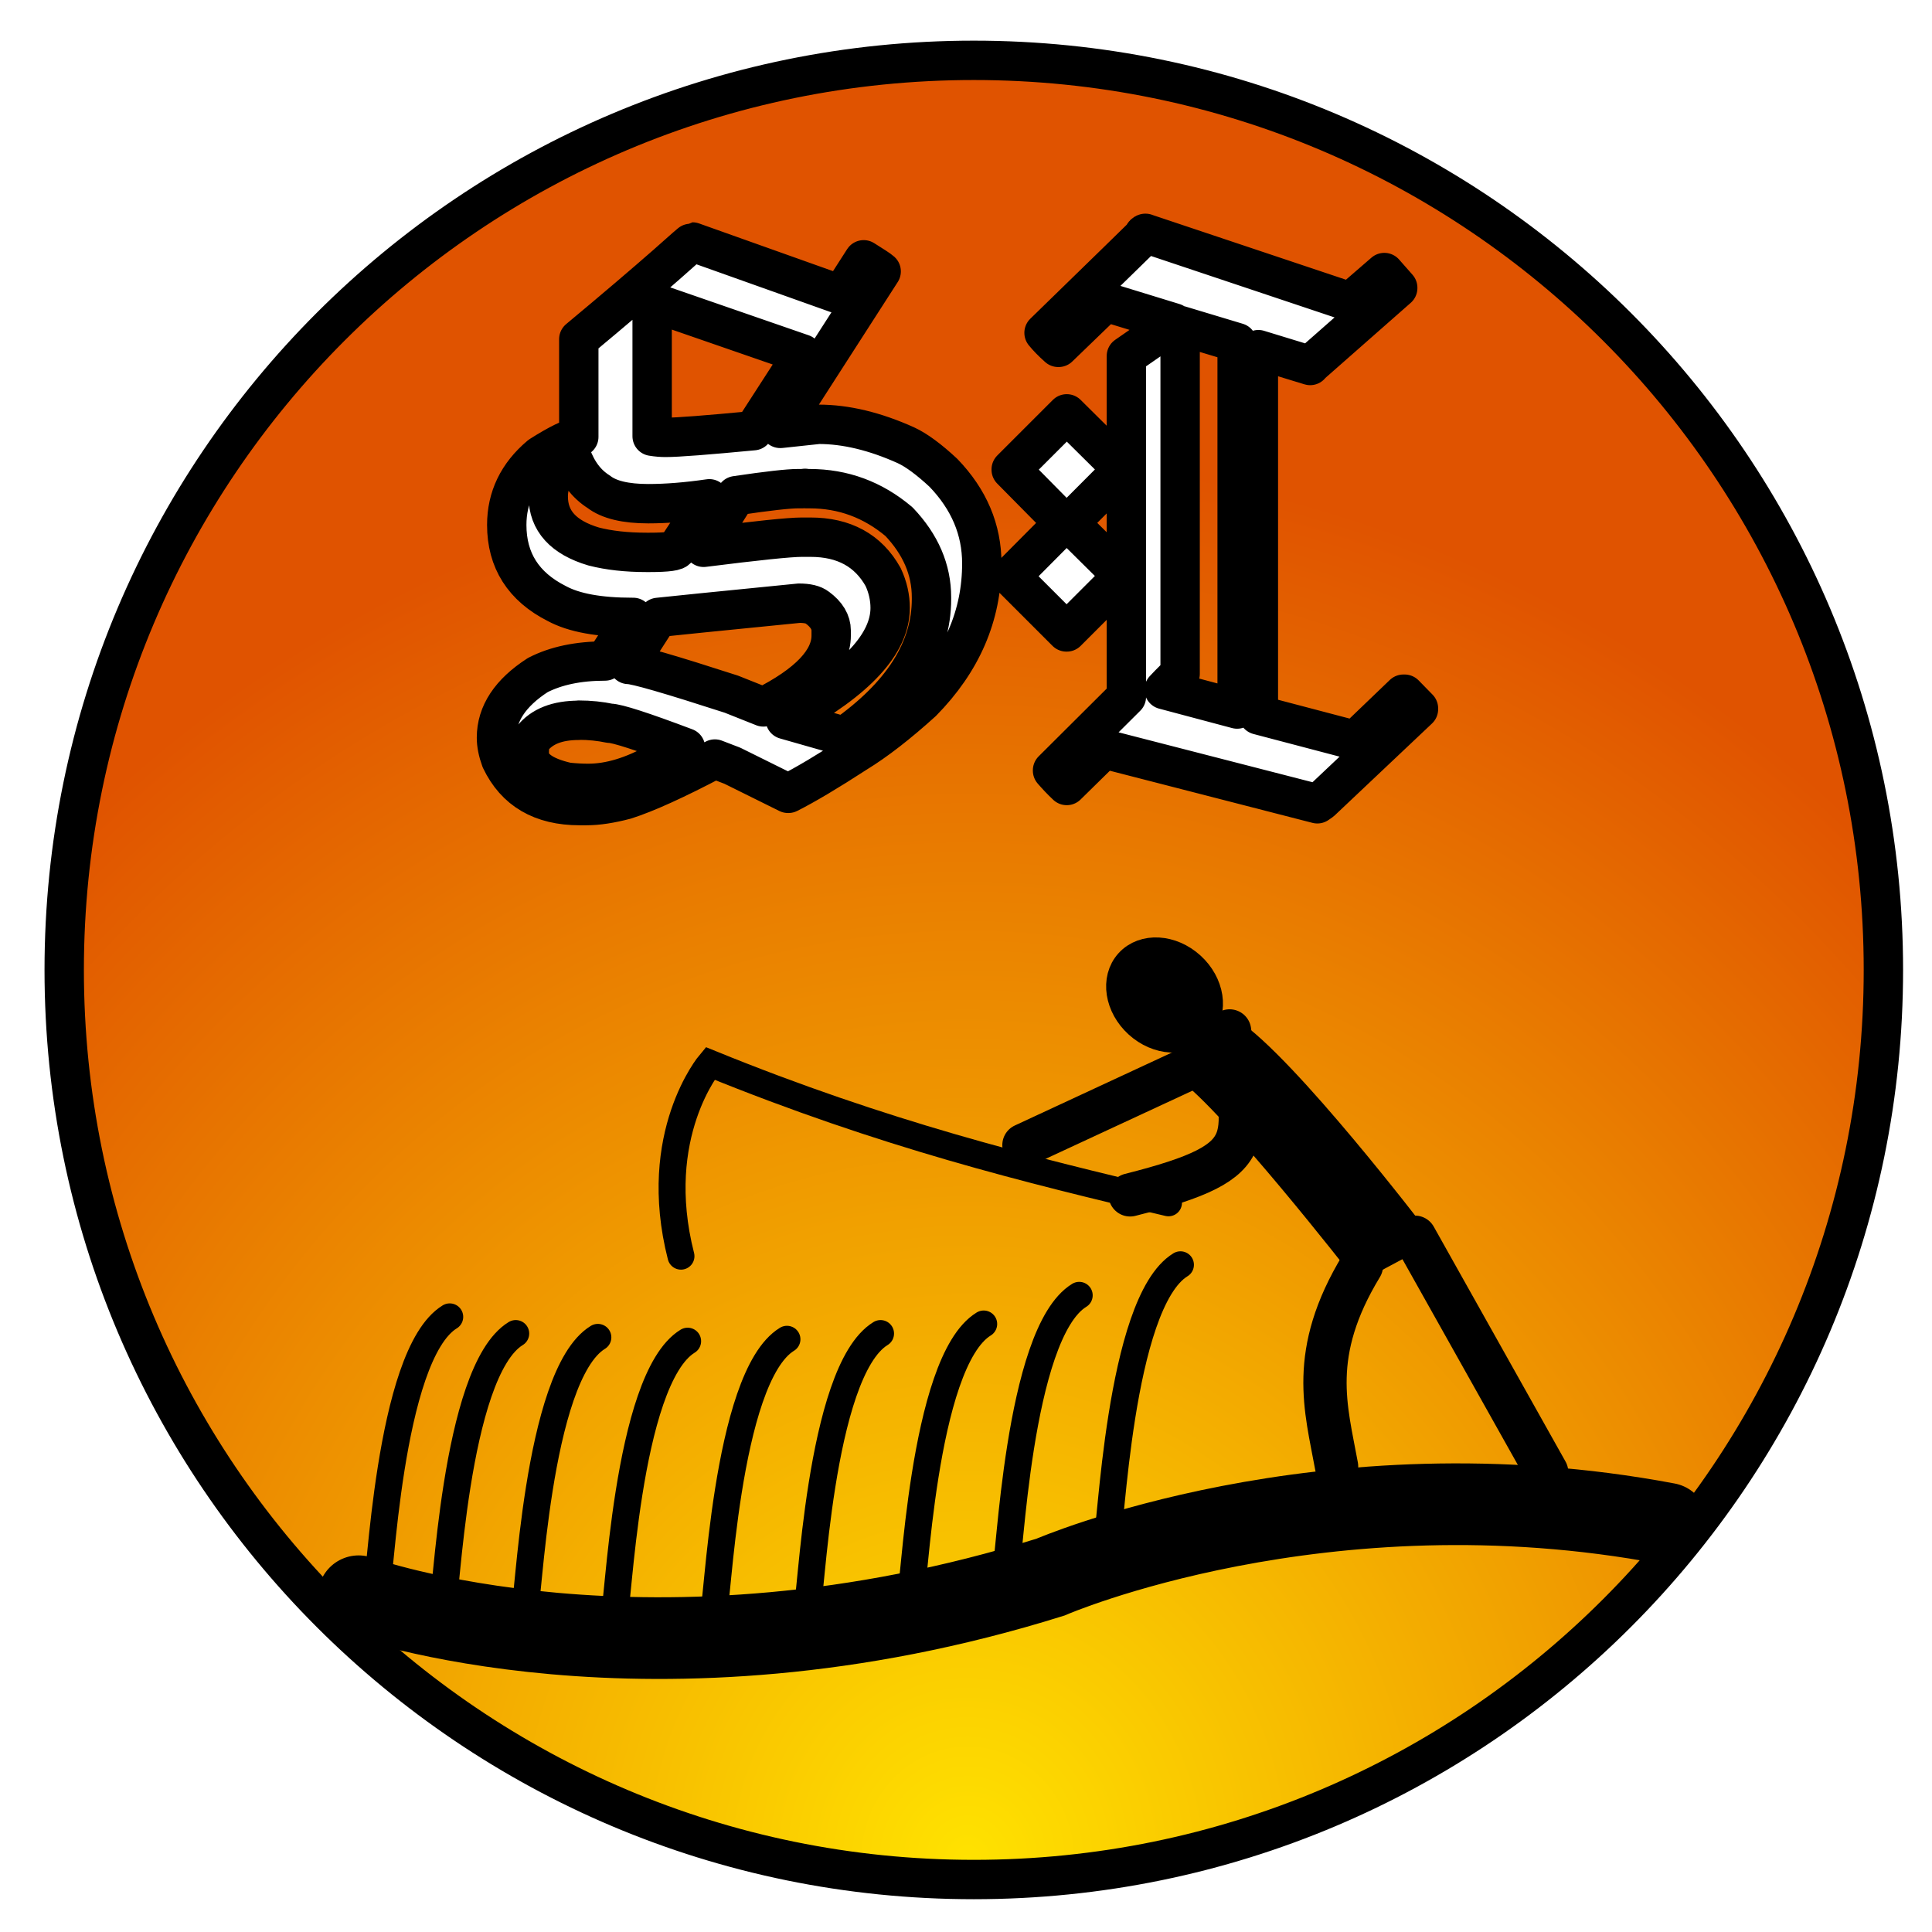
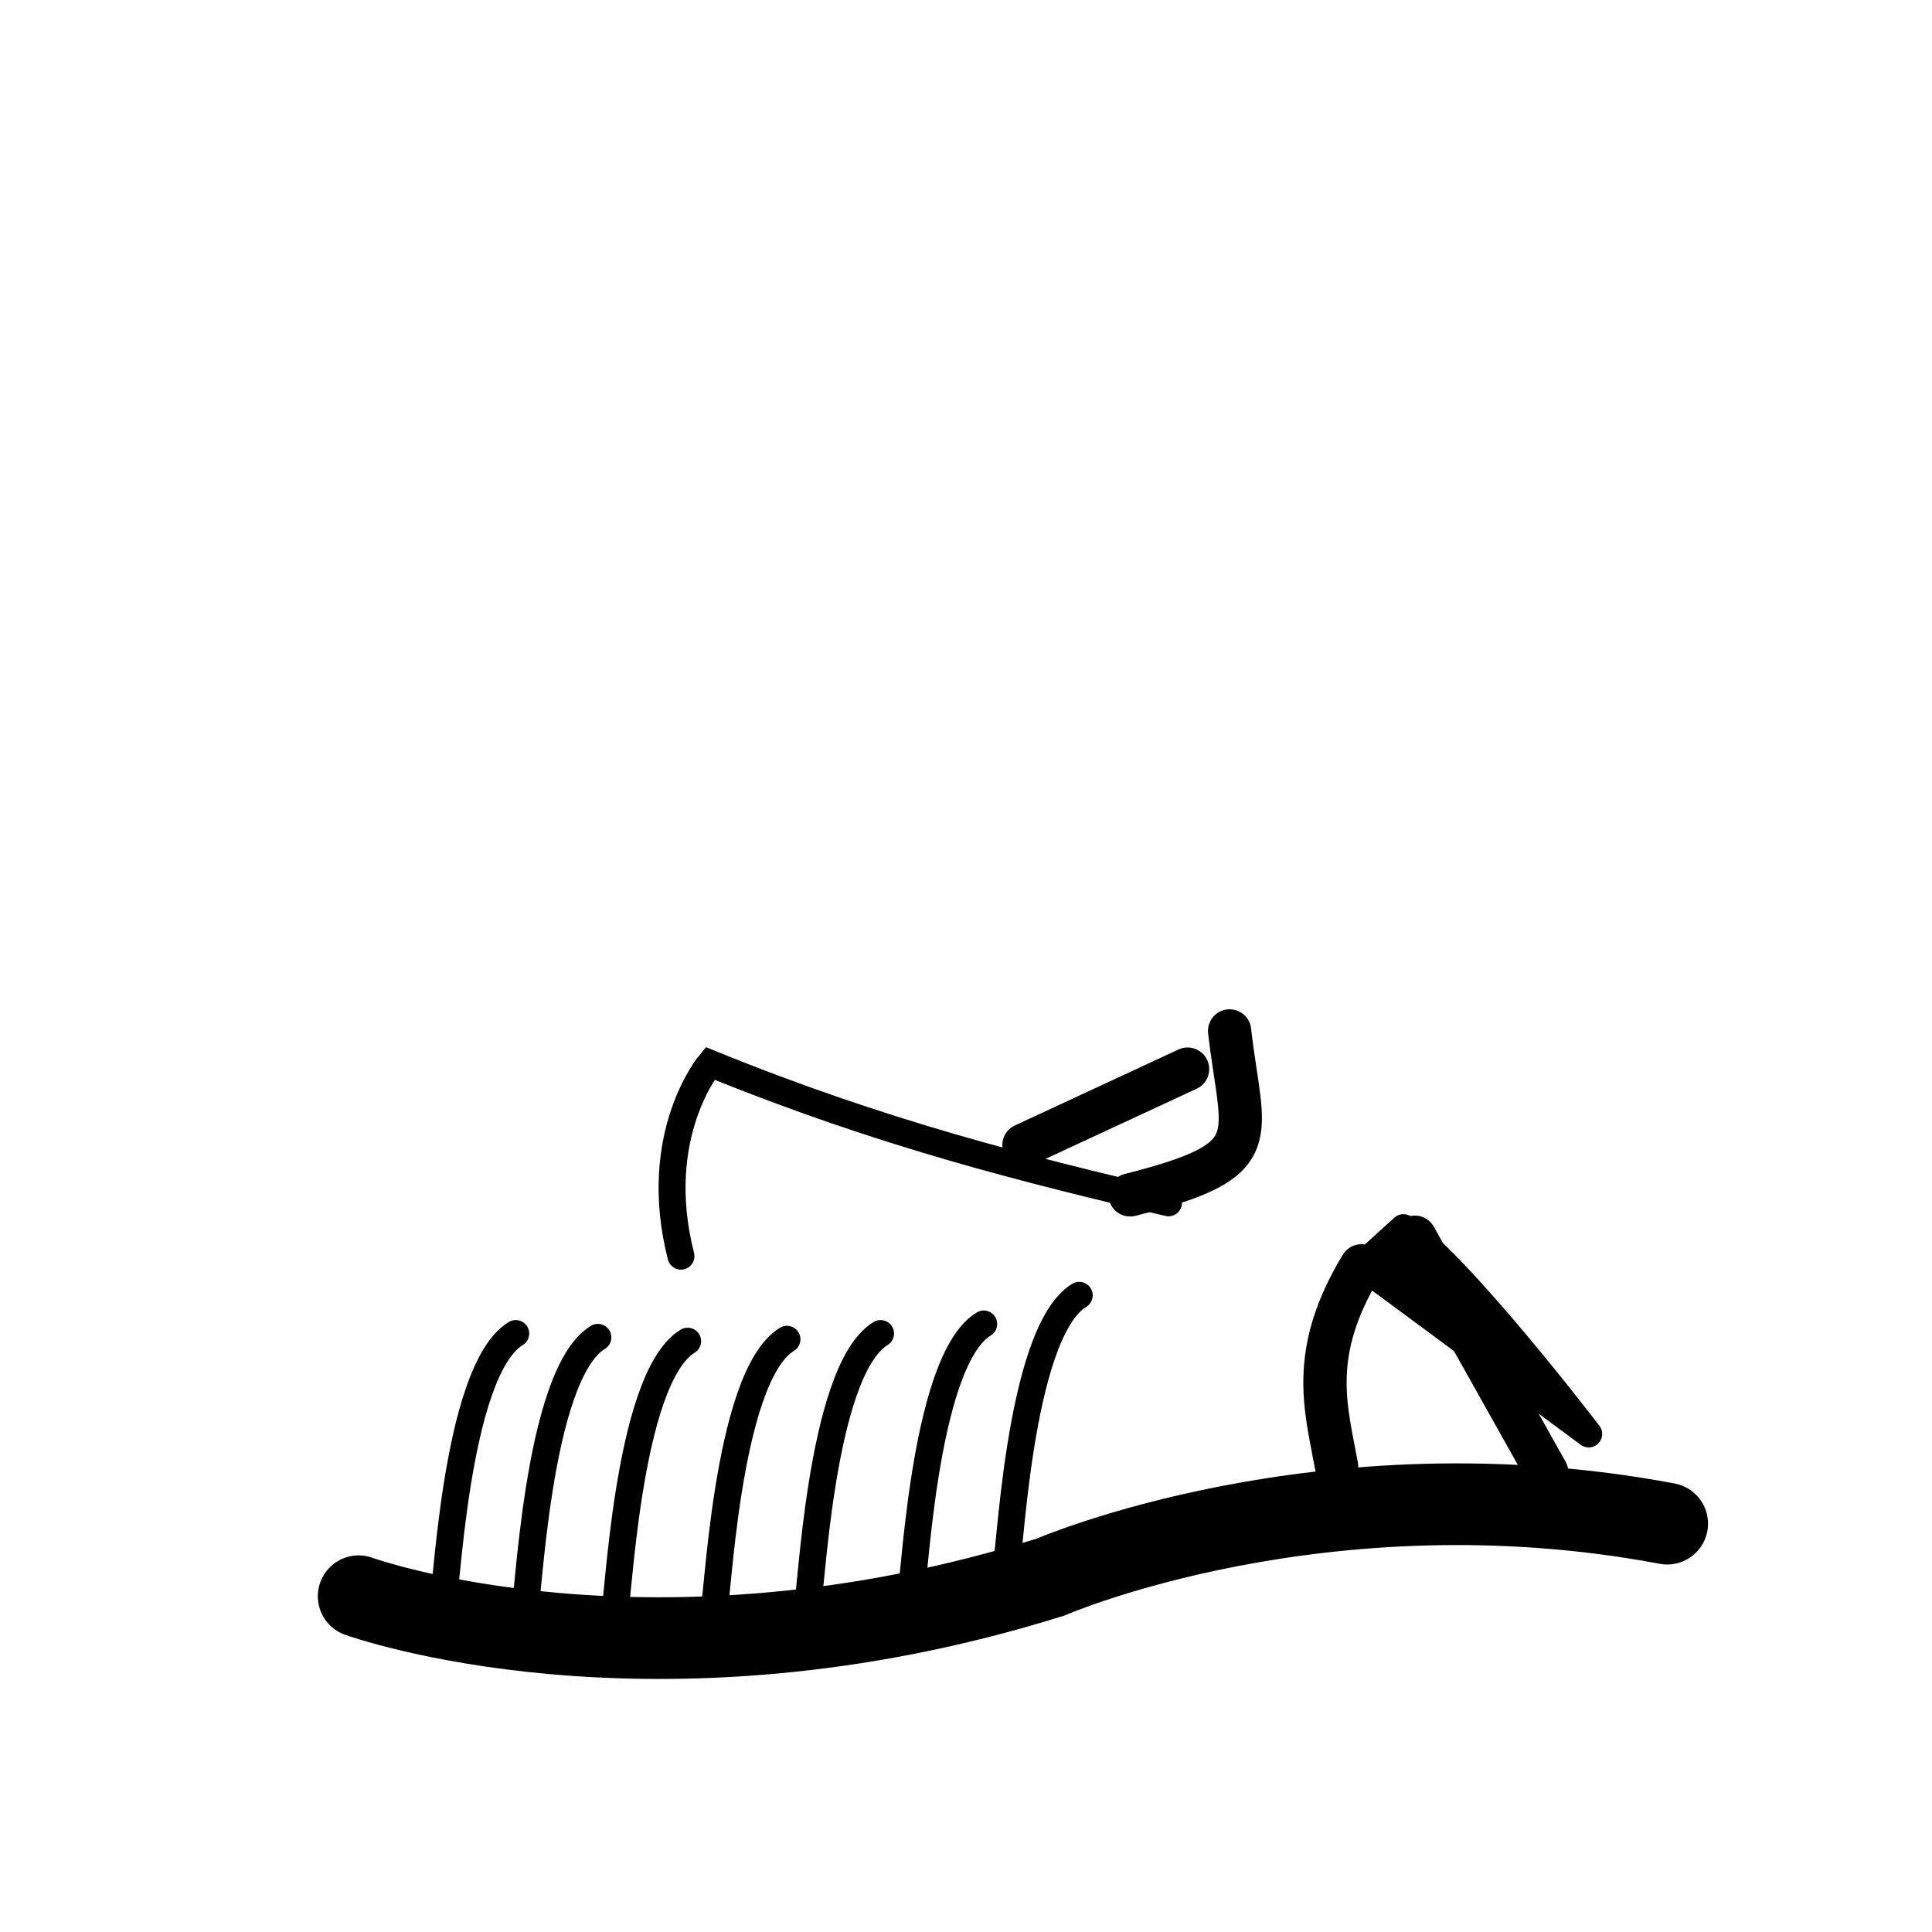
<svg xmlns="http://www.w3.org/2000/svg" xmlns:ns1="http://www.inkscape.org/namespaces/inkscape" xmlns:ns2="http://sodipodi.sourceforge.net/DTD/sodipodi-0.dtd" xmlns:xlink="http://www.w3.org/1999/xlink" width="500" height="500" viewBox="0 0 132.292 132.292" version="1.1" id="svg5" ns1:version="1.1.2 (b8e25be833, 2022-02-05)" ns2:docname="SimpleLifeRibbon.svg" ns1:export-filename="B:\ProjectZero\Media\SimpleLifeRibbonBig.png" ns1:export-xdpi="95.999992" ns1:export-ydpi="95.999992">
  <ns2:namedview id="namedview7" pagecolor="#505050" bordercolor="#ffffff" borderopacity="1" ns1:pageshadow="0" ns1:pageopacity="0" ns1:pagecheckerboard="1" ns1:document-units="mm" showgrid="false" units="px" ns1:zoom="1" ns1:cx="591.5" ns1:cy="245" ns1:window-width="3840" ns1:window-height="1017" ns1:window-x="-8" ns1:window-y="-8" ns1:window-maximized="1" ns1:current-layer="layer1" />
  <defs id="defs2">
    <filter id="selectable_hidder_filter" width="1" height="1" x="0" y="0" style="color-interpolation-filters:sRGB" ns1:label="LPE boolean visibility">
      <feComposite id="boolops_hidder_primitive" result="composite1" operator="arithmetic" in2="SourceGraphic" in="BackgroundImage" k1="0" k2="0" k3="0" k4="0" />
    </filter>
    <ns1:path-effect effect="bool_op" id="path-effect41564" is_visible="true" lpeversion="1" operand-path="#text39308" operation="diff" swap-operands="false" rmv-inner="false" filltype-this="from-curve" filter="" filltype-operand="from-curve" />
    <linearGradient ns1:collect="always" id="linearGradient1276">
      <stop style="stop-color:#ffe200;stop-opacity:1" offset="0" id="stop1272" />
      <stop style="stop-color:#e05300;stop-opacity:1" offset="1" id="stop1274" />
    </linearGradient>
    <radialGradient ns1:collect="always" xlink:href="#linearGradient1276" id="radialGradient2014" cx="8.608" cy="12.563" fx="8.608" fy="12.563" r="5.689" gradientUnits="userSpaceOnUse" gradientTransform="matrix(1.421,-0.015,0.016,1.513,-6.113,-7.079)" />
  </defs>
  <g ns1:label="Ebene 1" ns1:groupmode="layer" id="layer1">
-     <path id="path846" transform="matrix(11.186,0,0,11.186,-4.351,-4.616)" d="m 6.35,0.782 c -3.075,0 -5.568,2.493 -5.568,5.568 0,3.075 2.493,5.568 5.568,5.568 3.075,0 5.568,-2.493 5.568,-5.568 0,-3.075 -2.493,-5.568 -5.568,-5.568 z m 1.05,1.059 1.255,0.42 0.208,-0.18 0.082,0.093 v 0.002 l -0.534,0.47 -0.002,0.002 v 0.002 L 8.092,2.553 V 4.789 L 8.685,4.945 8.98,4.662 h 0.007 l 0.085,0.087 v 0.005 L 8.476,5.317 8.453,5.333 7.147,4.997 6.919,5.221 c -0.032,-0.03 -0.061,-0.061 -0.087,-0.091 v -0.002 L 7.284,4.678 V 2.592 L 7.574,2.391 v -0.002 L 7.157,2.261 6.869,2.539 h -0.002 C 6.83,2.506 6.801,2.476 6.78,2.45 7.179,2.062 7.379,1.866 7.383,1.862 c 0.006,-0.014 0.012,-0.021 0.018,-0.021 z M 4.628,1.894 5.538,2.218 5.676,2.003 c 0.059,0.037 0.095,0.06 0.107,0.071 l -0.618,0.961 h 0.002 l 0.233,-0.025 c 0.167,0 0.345,0.043 0.534,0.128 0.065,0.03 0.142,0.087 0.23,0.169 0.157,0.163 0.235,0.348 0.235,0.555 0,0.318 -0.122,0.6 -0.365,0.847 C 5.886,4.843 5.751,4.948 5.63,5.022 5.456,5.135 5.318,5.217 5.215,5.269 h -0.002 L 4.872,5.1 4.765,5.059 C 4.526,5.185 4.343,5.268 4.217,5.308 4.126,5.332 4.047,5.344 3.98,5.344 h -0.043 c -0.233,0 -0.393,-0.094 -0.482,-0.281 -0.018,-0.049 -0.027,-0.094 -0.027,-0.135 0,-0.146 0.084,-0.274 0.253,-0.383 C 3.792,4.488 3.929,4.459 4.092,4.459 L 4.265,4.192 h -0.005 c -0.204,0 -0.358,-0.028 -0.463,-0.085 C 3.593,4.004 3.491,3.843 3.491,3.626 c 0,-0.167 0.068,-0.309 0.205,-0.424 C 3.808,3.131 3.886,3.093 3.932,3.087 V 2.489 C 4.153,2.305 4.331,2.153 4.468,2.033 4.572,1.94 4.625,1.894 4.628,1.894 Z m -0.247,0.367 v 0.822 c 0.03,0.005 0.058,0.007 0.082,0.007 0.075,0 0.254,-0.014 0.538,-0.041 l 0.299,-0.463 v -0.007 z M 7.613,2.405 V 4.538 c -0.018,0.014 -0.051,0.046 -0.098,0.096 L 7.962,4.753 V 2.51 Z M 6.919,2.946 7.262,3.286 6.935,3.614 7.262,3.938 6.919,4.281 h -0.002 L 6.579,3.943 V 3.938 L 6.901,3.614 6.579,3.288 v -0.002 z M 3.884,3.201 c -0.093,0.07 -0.139,0.154 -0.139,0.251 0,0.149 0.093,0.251 0.278,0.306 0.093,0.024 0.201,0.036 0.324,0.036 h 0.018 c 0.111,0 0.167,-0.008 0.167,-0.023 l 0.199,-0.303 v -0.002 c -0.137,0.02 -0.262,0.03 -0.374,0.03 -0.138,0 -0.24,-0.024 -0.303,-0.073 C 3.978,3.375 3.923,3.302 3.886,3.201 Z m 1.433,0.201 -0.014,0.002 h -0.03 c -0.058,0 -0.184,0.014 -0.379,0.043 L 4.696,3.763 C 5.022,3.722 5.222,3.701 5.297,3.701 h 0.053 c 0.205,0 0.354,0.081 0.445,0.244 0.029,0.062 0.043,0.126 0.043,0.189 0,0.218 -0.204,0.439 -0.612,0.664 l -0.03,0.014 v 0.005 L 5.557,4.92 C 5.913,4.669 6.091,4.389 6.091,4.08 v -0.011 c 0,-0.169 -0.066,-0.323 -0.199,-0.463 C 5.732,3.471 5.55,3.404 5.345,3.404 H 5.324 Z M 5.281,4.105 4.69,4.164 4.418,4.192 4.236,4.475 v 0.005 c 0.046,0 0.256,0.061 0.63,0.182 l 0.196,0.078 C 5.338,4.601 5.477,4.455 5.477,4.303 v -0.03 c 0,-0.052 -0.028,-0.099 -0.085,-0.141 -0.023,-0.018 -0.06,-0.027 -0.112,-0.027 z m -1.349,0.717 c -0.131,0 -0.226,0.037 -0.285,0.112 -0.012,0.021 -0.018,0.047 -0.018,0.078 v 0.011 c 0,0.084 0.078,0.143 0.233,0.178 0.049,0.005 0.091,0.007 0.128,0.007 0.132,0 0.274,-0.043 0.424,-0.128 l 0.171,-0.085 v -0.005 C 4.32,4.89 4.165,4.84 4.121,4.84 4.064,4.828 4,4.821 3.932,4.821 Z" style="fill:url(#radialGradient2014);fill-opacity:1;stroke:#000000;stroke-width:0.241;stroke-linejoin:round;stroke-miterlimit:4;stroke-dasharray:none;stroke-opacity:1;paint-order:stroke fill markers" />
    <path style="fill:none;stroke:#000000;stroke-width:5.593;stroke-linecap:round;stroke-linejoin:miter;stroke-miterlimit:4;stroke-dasharray:none;stroke-opacity:1" d="m 24.559,109.301 c 0,0 19.997,7.251 47.369,-1.308 0,0 18.677,-8.105 42.231,-3.662" id="path16291" ns2:nodetypes="ccc" />
-     <path style="fill:none;stroke:#000000;stroke-width:1.846;stroke-linecap:round;stroke-linejoin:miter;stroke-miterlimit:4;stroke-dasharray:none;stroke-opacity:1" d="m 25.756,108.899 c 0.27,0.091 0.798,-16.131 5.039,-18.728" id="path16649" ns2:nodetypes="cc" />
    <path style="fill:none;stroke:#000000;stroke-width:1.846;stroke-linecap:round;stroke-linejoin:miter;stroke-miterlimit:4;stroke-dasharray:none;stroke-opacity:1" d="m 30.275,110.041 c 0.27,0.091 0.798,-16.131 5.039,-18.728" id="path16649-9" ns2:nodetypes="cc" />
    <path style="fill:none;stroke:#000000;stroke-width:1.846;stroke-linecap:round;stroke-linejoin:miter;stroke-miterlimit:4;stroke-dasharray:none;stroke-opacity:1" d="m 35.899,110.303 c 0.27,0.091 0.798,-16.131 5.039,-18.728" id="path16649-3" ns2:nodetypes="cc" />
    <path style="fill:none;stroke:#000000;stroke-width:1.846;stroke-linecap:round;stroke-linejoin:miter;stroke-miterlimit:4;stroke-dasharray:none;stroke-opacity:1" d="m 42.046,110.564 c 0.27,0.089 0.798,-16.131 5.039,-18.728" id="path16649-1" ns2:nodetypes="cc" />
    <path style="fill:none;stroke:#000000;stroke-width:1.846;stroke-linecap:round;stroke-linejoin:miter;stroke-miterlimit:4;stroke-dasharray:none;stroke-opacity:1" d="m 48.847,110.434 c 0.27,0.089 0.798,-16.131 5.039,-18.728" id="path16649-7" ns2:nodetypes="cc" />
    <path style="fill:none;stroke:#000000;stroke-width:1.846;stroke-linecap:round;stroke-linejoin:miter;stroke-miterlimit:4;stroke-dasharray:none;stroke-opacity:1" d="m 55.256,110.041 c 0.27,0.091 0.798,-16.131 5.039,-18.728" id="path16649-0" ns2:nodetypes="cc" />
    <path style="fill:none;stroke:#000000;stroke-width:1.846;stroke-linecap:round;stroke-linejoin:miter;stroke-miterlimit:4;stroke-dasharray:none;stroke-opacity:1" d="m 62.319,109.387 c 0.27,0.091 0.798,-16.131 5.039,-18.728" id="path16649-07" ns2:nodetypes="cc" />
    <path style="fill:none;stroke:#000000;stroke-width:1.846;stroke-linecap:round;stroke-linejoin:miter;stroke-miterlimit:4;stroke-dasharray:none;stroke-opacity:1" d="m 68.859,107.425 c 0.27,0.089 0.798,-16.131 5.039,-18.728" id="path16649-07-4" ns2:nodetypes="cc" />
-     <path style="fill:none;stroke:#000000;stroke-width:1.846;stroke-linecap:round;stroke-linejoin:miter;stroke-miterlimit:4;stroke-dasharray:none;stroke-opacity:1" d="m 75.791,105.333 c 0.27,0.09 0.798,-16.131 5.039,-18.728" id="path16649-07-9" ns2:nodetypes="cc" />
-     <path style="fill:#000000;fill-opacity:1;stroke:#000000;stroke-width:1.846;stroke-linecap:butt;stroke-linejoin:round;stroke-miterlimit:4;stroke-dasharray:none;stroke-opacity:1" d="m 93.221,86.678 c 0,0 -8.763,-11.248 -11.902,-13.472 l 2.877,-2.616 c 3.793,2.485 12.687,14.126 12.687,14.126 z" id="path17130" ns2:nodetypes="ccccc" />
+     <path style="fill:#000000;fill-opacity:1;stroke:#000000;stroke-width:1.846;stroke-linecap:butt;stroke-linejoin:round;stroke-miterlimit:4;stroke-dasharray:none;stroke-opacity:1" d="m 93.221,86.678 l 2.877,-2.616 c 3.793,2.485 12.687,14.126 12.687,14.126 z" id="path17130" ns2:nodetypes="ccccc" />
    <path style="fill:none;stroke:#000000;stroke-width:2.96px;stroke-linecap:round;stroke-linejoin:miter;stroke-opacity:1" d="m 96.883,84.716 9.025,16.088" id="path17610" />
    <path style="fill:none;stroke:#000000;stroke-width:2.964;stroke-linecap:round;stroke-linejoin:miter;stroke-miterlimit:4;stroke-dasharray:none;stroke-opacity:1" d="m 93.221,86.678 c -3.648,6 -2.423,9.751 -1.7,13.733" id="path17835" ns2:nodetypes="cc" />
    <path style="fill:none;stroke:#000000;stroke-width:2.96px;stroke-linecap:round;stroke-linejoin:miter;stroke-opacity:1" d="M 81.319,73.206 70.112,78.409" id="path18017" ns2:nodetypes="cc" />
    <path style="fill:none;stroke:#000000;stroke-width:1.846;stroke-linecap:round;stroke-linejoin:miter;stroke-miterlimit:4;stroke-dasharray:none;stroke-opacity:1" d="m 80.011,82.362 c -9.682,-2.281 -19.484,-4.701 -31.391,-9.548 0,0 -4.118,4.878 -1.991,13.201" id="path18128" ns2:nodetypes="ccc" />
    <path style="fill:none;stroke:#000000;stroke-width:2.96px;stroke-linecap:round;stroke-linejoin:miter;stroke-opacity:1" d="m 84.196,70.59 c 0.85,7.455 2.714,8.824 -6.812,11.229" id="path18229" ns2:nodetypes="cc" />
-     <ellipse style="fill:#000000;fill-opacity:1;stroke:#000000;stroke-width:2.265;stroke-linecap:round;stroke-linejoin:round;stroke-miterlimit:4;stroke-dasharray:none;stroke-opacity:1;paint-order:normal" id="path18537" cx="3.185" cy="104.836" rx="2.523" ry="3.124" transform="rotate(-47.749)" />
  </g>
</svg>